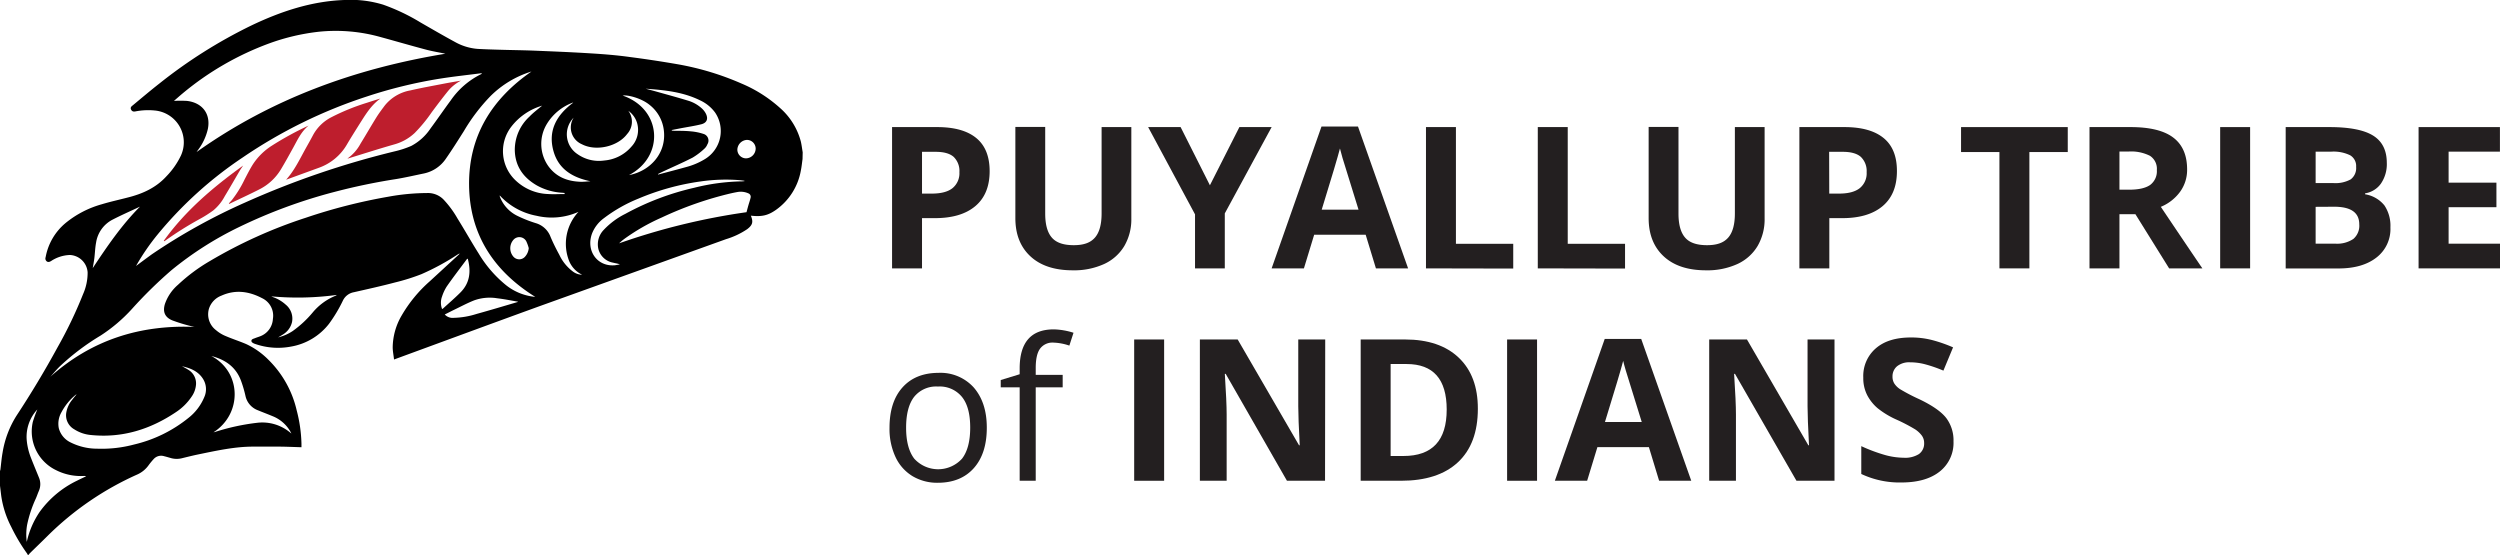
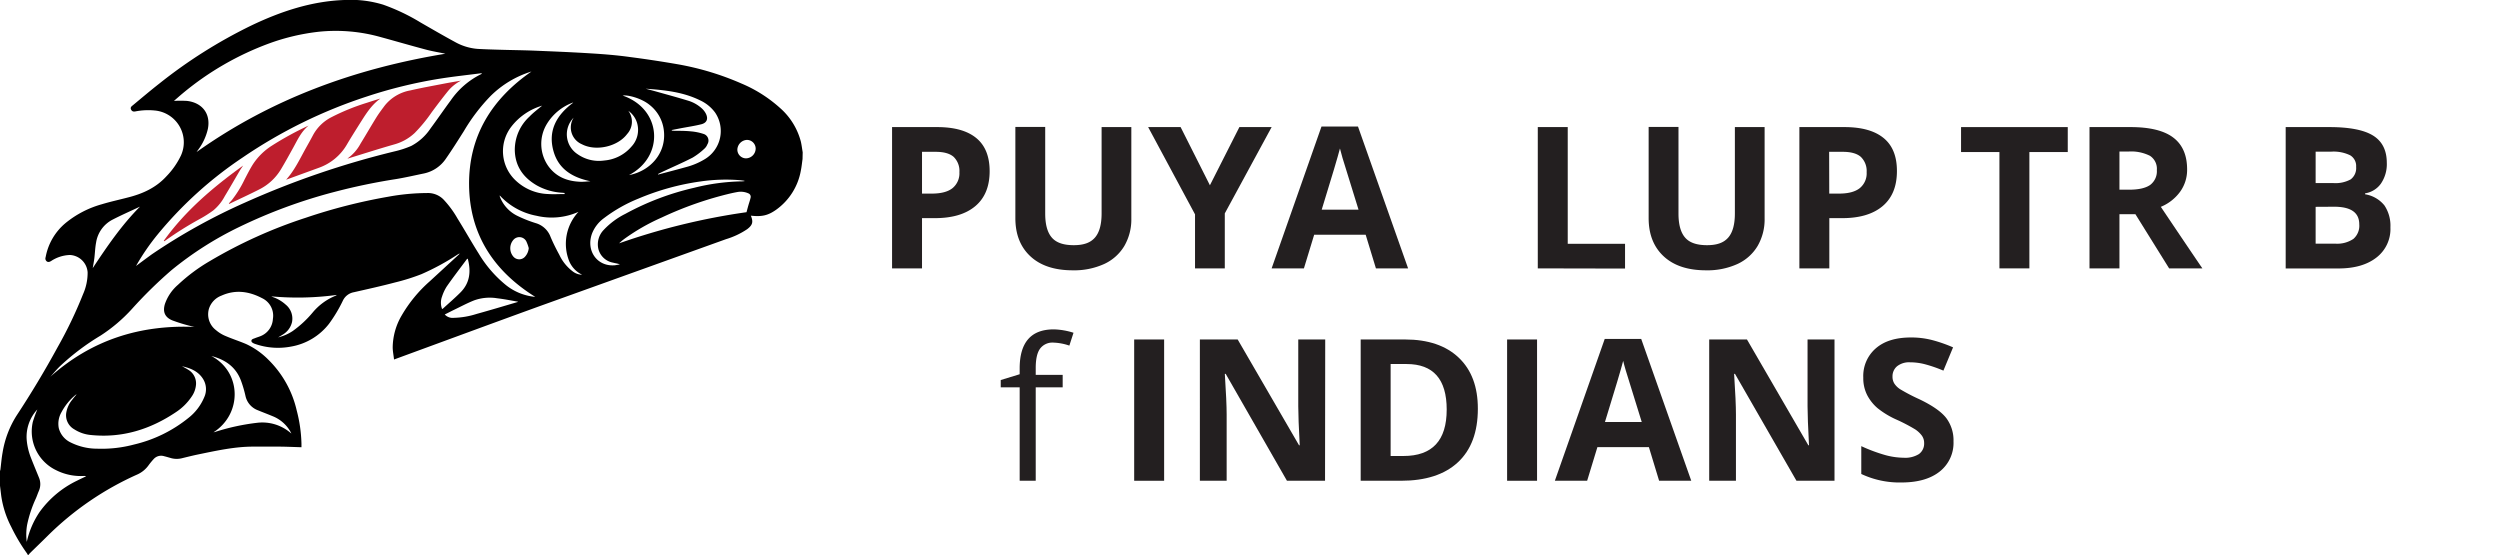
<svg xmlns="http://www.w3.org/2000/svg" id="Layer_1" data-name="Layer 1" viewBox="0 0 685.32 152.11">
  <defs>
    <style>.cls-1{fill:#be1e2d;}.cls-2{fill:#231f20;}</style>
  </defs>
  <path d="M220,43.6c-.15,1.06-.25,2.13-.47,3.18a16.78,16.78,0,0,1-6.8,10.74c-2.21,1.55-3.88,1.94-6.9,1.6.71,1.72.49,2.56-1,3.7A21.44,21.44,0,0,1,199,65.57Q173.38,74.78,147.72,84c-13,4.72-26,9.52-39,14.29l-.7.26c-.13-1.14-.35-2.21-.37-3.28a17.6,17.6,0,0,1,2.46-8.79,37.58,37.58,0,0,1,7.66-9.33l8-7.36c.08-.08.18-.14.19-.31l-.42.23a66.49,66.49,0,0,1-10,5.44,55.9,55.9,0,0,1-7.18,2.26c-3.77,1-7.58,1.84-11.37,2.7a4.13,4.13,0,0,0-3,2.31,39.71,39.71,0,0,1-3.79,6.33A16.78,16.78,0,0,1,79.82,95a19,19,0,0,1-9.89-.72c-.4-.12-1-.44-1-.74-.1-.57.57-.67,1-.85s.94-.33,1.4-.51a5.38,5.38,0,0,0,3.48-4.76,5.31,5.31,0,0,0-3-5.7c-3.56-1.87-7.28-2.39-11.08-.69a5.7,5.7,0,0,0-3.41,3.48,5.44,5.44,0,0,0,1.9,6,9.64,9.64,0,0,0,2.64,1.61c1.83.79,3.74,1.4,5.58,2.18a21.09,21.09,0,0,1,6.19,4.37,28.38,28.38,0,0,1,7.7,13.82,39.52,39.52,0,0,1,1.31,9.11v1c-2-.06-4-.15-6-.17-2.4,0-4.8,0-7.21,0-5.14,0-10.15,1.13-15.15,2.15-1.54.32-3.07.71-4.6,1.08a5.93,5.93,0,0,1-3.07-.16c-.54-.15-1.07-.31-1.61-.44a2.75,2.75,0,0,0-2.9.81,19.93,19.93,0,0,0-1.42,1.74,7.61,7.61,0,0,1-3,2.44,82.83,82.83,0,0,0-24.59,16.81c-1.62,1.62-3.28,3.2-4.91,4.8a5.72,5.72,0,0,0-.37.49H7.63a2.49,2.49,0,0,0-.2-.4,49,49,0,0,1-4.35-7.32,26.57,26.57,0,0,1-2.75-8.56L0,133.16v-3.93c0-.17.08-.33.11-.5.2-1.58.32-3.17.61-4.74a27,27,0,0,1,3.82-10.06q6-9.12,11.22-18.69a117.76,117.76,0,0,0,7-14.58,14.46,14.46,0,0,0,1.26-6,5.11,5.11,0,0,0-4.84-4.76A9.9,9.9,0,0,0,14,71.56c-.38.22-.76.39-1.17.1a1,1,0,0,1-.32-1.16A15.86,15.86,0,0,1,18,61.12,27.16,27.16,0,0,1,27.88,56c2.37-.72,4.79-1.24,7.19-1.87,4-1,7.69-2.66,10.55-5.8a21.19,21.19,0,0,0,4-5.74,8.75,8.75,0,0,0-7.21-12.3,18.34,18.34,0,0,0-5.23.24c-.5.1-.95.08-1.23-.46s0-.86.42-1.17c2.41-2,4.77-4,7.23-5.93A135.22,135.22,0,0,1,69,6.94C77,3.13,85.39.32,94.42,0A30.59,30.59,0,0,1,105,1.27a54.4,54.4,0,0,1,10.28,4.89c3.12,1.79,6.22,3.6,9.38,5.31a15.07,15.07,0,0,0,6.23,1.93c2.11.12,4.23.18,6.35.24,3,.09,6.07.12,9.11.24,5.15.21,10.3.42,15.44.74,3.61.22,7.22.5,10.8,1,4.42.57,8.83,1.24,13.21,2a76.57,76.57,0,0,1,17.49,5.29,37.44,37.44,0,0,1,10.56,6.71,18.49,18.49,0,0,1,5.67,9.13c.24,1,.35,2,.52,3ZM122.09,14.73c-1.76-.37-3.6-.67-5.4-1.15-4.15-1.1-8.28-2.31-12.43-3.44A45.4,45.4,0,0,0,87.41,8.7a58.68,58.68,0,0,0-13.59,3.19A80.36,80.36,0,0,0,50.06,25.61c-.77.64-1.52,1.31-2.38,2.05a32.06,32.06,0,0,1,3.55,0c4.17.47,6.59,3.5,5.75,7.69a15.11,15.11,0,0,1-2.69,5.75l-.4.58C74.53,27,97.52,18.77,122.09,14.73Zm24.64,66.65c-11.37-7.08-18-17.11-18.14-30.63s6.28-23.66,17.11-31.15c.08,0,0,0,0,0a27.33,27.33,0,0,0-11.26,6.76,51,51,0,0,0-7.28,9.58c-1.6,2.53-3.2,5.07-4.91,7.53a9.66,9.66,0,0,1-6.08,4.09c-2.58.53-5.14,1.13-7.73,1.55a168.08,168.08,0,0,0-16.8,3.51,142.15,142.15,0,0,0-26.06,9.6A93.41,93.41,0,0,0,47,74.07,120.75,120.75,0,0,0,36.18,84.68,43.51,43.51,0,0,1,27.56,92a65.26,65.26,0,0,0-11,8.28c-1,.94-1.84,2-2.76,3C25.11,93.18,38.38,89,53.31,89.62c-.38-.09-.77-.16-1.15-.27a45.61,45.61,0,0,1-4.94-1.53c-2.06-.86-2.66-2.39-2-4.52a12.2,12.2,0,0,1,3.57-5.23,47.85,47.85,0,0,1,8.73-6.5,131.06,131.06,0,0,1,26.37-11.9,151.27,151.27,0,0,1,22.58-5.75,60.12,60.12,0,0,1,10.55-1,6,6,0,0,1,4.45,1.66,26.71,26.71,0,0,1,3.91,5.26c2,3.21,3.82,6.46,5.82,9.63a32.9,32.9,0,0,0,7.2,8.44A15,15,0,0,0,146.73,81.38ZM37.29,72.91c1.55-1.15,3-2.23,4.4-3.24A162.91,162.91,0,0,1,67.21,55.51a237.25,237.25,0,0,1,40.9-14A26.17,26.17,0,0,0,112.74,40,14.48,14.48,0,0,0,118,35.24c1.89-2.55,3.68-5.18,5.57-7.73a21.72,21.72,0,0,1,8.34-7.19s.07-.08.21-.27c-3.93.51-7.73.91-11.51,1.51a129.07,129.07,0,0,0-20.11,4.91,134,134,0,0,0-34,16.72,107,107,0,0,0-23.22,21A61.5,61.5,0,0,0,37.29,72.91Zm12.57,27.48a19.59,19.59,0,0,1,1.79,1,4.33,4.33,0,0,1,2.09,3.92,6.6,6.6,0,0,1-1.21,3.42A15.22,15.22,0,0,1,48.2,113c-7,4.7-14.71,7.12-23.24,6.25a10,10,0,0,1-4.58-1.55,4.41,4.41,0,0,1-2.24-4.4,7.41,7.41,0,0,1,1.6-3.64c.37-.49.78-1,1.26-1.54a1.61,1.61,0,0,0-.27.12A15.81,15.81,0,0,0,16.85,113a6.34,6.34,0,0,0-.73,4.39,6,6,0,0,0,3.21,3.88A16.29,16.29,0,0,0,26.71,123a34.4,34.4,0,0,0,10.1-1.16,37.12,37.12,0,0,0,14.79-7.23A14.13,14.13,0,0,0,56,108.86a5.29,5.29,0,0,0-.35-5C54.31,101.73,52.17,100.9,49.86,100.39ZM204.64,58.17c.17-.63.34-1.28.53-1.94s.43-1.31.58-2a1,1,0,0,0-.61-1.23,5.15,5.15,0,0,0-2.82-.39c-.66.11-1.32.25-2,.4a96.81,96.81,0,0,0-18.93,6.62A55.68,55.68,0,0,0,171,65.6l-.63.5-.67.61A181.54,181.54,0,0,1,204.64,58.17ZM10.23,112.25a11,11,0,0,0-2.92,8.21,17.37,17.37,0,0,0,1.16,5c.7,1.81,1.45,3.59,2.18,5.39a4.64,4.64,0,0,1,0,3.74c-.3.67-.52,1.37-.8,2a33.55,33.55,0,0,0-2.41,7.25,15.18,15.18,0,0,0-.1,4.71,23.65,23.65,0,0,1,3.49-8.16,27.09,27.09,0,0,1,10.28-8.62c.83-.42,1.67-.81,2.51-1.21a2,2,0,0,0-.75-.08,15.07,15.07,0,0,1-7.57-1.63A11.77,11.77,0,0,1,9,115.64,34.31,34.31,0,0,1,10.23,112.25Zm48.29,6.26.43-.1a60.17,60.17,0,0,1,11.63-2.52,11.93,11.93,0,0,1,8.71,2.48l.59.47a9.74,9.74,0,0,0-5.14-4.75c-1.34-.56-2.71-1.07-4.06-1.63a5.41,5.41,0,0,1-3.39-3.93A32.48,32.48,0,0,0,66,104.19c-1.44-3.7-4.36-5.65-8.07-6.6C66.28,102,66.44,113.45,58.52,118.51ZM204.07,49.66v-.11c-.48-.06-1-.13-1.44-.17a48,48,0,0,0-10.58.36,67.3,67.3,0,0,0-17,4.69,41,41,0,0,0-9.5,5.38,9.54,9.54,0,0,0-3.27,4.24c-1.7,4.71,1.46,9.09,6.26,8.67a13.08,13.08,0,0,0,1.39-.26c-.65-.23-1.28-.29-1.88-.46A5.08,5.08,0,0,1,164,68.12a5.68,5.68,0,0,1,1.47-5.07,20.93,20.93,0,0,1,5.94-4.42,73.51,73.51,0,0,1,18.9-7.16,57.35,57.35,0,0,1,13.05-1.75C203.6,49.72,203.83,49.68,204.07,49.66ZM177,24.32l2.54.68c3,.85,6,1.65,9,2.57a9.73,9.73,0,0,1,3.85,2.15,5,5,0,0,1,1.11,1.44c.7,1.41.28,2.51-1.23,2.9-1.86.47-3.77.74-5.65,1.1l-2.46.48,0,.16.73.06c1.5,0,3,0,4.5.15a14.72,14.72,0,0,1,3.42.69,1.9,1.9,0,0,1,1.11,2.85,3.17,3.17,0,0,1-.76,1.15,19.1,19.1,0,0,1-3.28,2.5c-2.78,1.43-5.66,2.66-8.5,4l-1,.5.05.15c2.61-.7,5.23-1.37,7.83-2.1a19.15,19.15,0,0,0,5-2.15A9,9,0,0,0,196,30.81a10.66,10.66,0,0,0-4.08-3.3C187.22,25.19,182.12,24.68,177,24.32Zm-17.45,51a1.88,1.88,0,0,0-.18-.12A7.2,7.2,0,0,1,156,71.51a12.83,12.83,0,0,1,2.58-13.44,17.93,17.93,0,0,1-11.5,1.08A18.19,18.19,0,0,1,137,53.58a.61.61,0,0,0,0,.25,9.64,9.64,0,0,0,4.84,5.35,35.62,35.62,0,0,0,5.06,2,6.14,6.14,0,0,1,4,3.7c.72,1.72,1.56,3.38,2.44,5A12.11,12.11,0,0,0,157,74.4,4.32,4.32,0,0,0,159.53,75.31Zm-2.3-43.06a6.51,6.51,0,0,0,1.07,10A10.18,10.18,0,0,0,165.64,44a11,11,0,0,0,7.46-3.81,6.71,6.71,0,0,0,1.6-6.27,6.25,6.25,0,0,0-2.46-3.54,5,5,0,0,1-.32,6.35c-2.59,3.47-8.55,4.82-12.39,2.82a5,5,0,0,1-2.3-7.25Zm-8.58-3.31c.07,0,0,0,0,0a16.54,16.54,0,0,0-8.56,5.85,11,11,0,0,0,1.17,14.6,13.56,13.56,0,0,0,9,3.79c1.49.1,3,0,4.49,0V52.9l-.59-.06a16.18,16.18,0,0,1-7-2c-3.76-2.16-6-5.33-6.06-9.75a12.34,12.34,0,0,1,4-9.1C146.19,30.86,147.48,29.92,148.65,28.94ZM74.37,81.24l.61.26a10.11,10.11,0,0,1,3.33,2,4.94,4.94,0,0,1,1.74,4.8,5.41,5.41,0,0,1-2.45,3.37c-.44.29-.91.55-1.37.82a12.49,12.49,0,0,0,4-1.74,29.14,29.14,0,0,0,5.49-5.09,16,16,0,0,1,6.42-4.65s.06-.06.15-.16A79.55,79.55,0,0,1,74.37,81.24Zm87.5-31.55c-4.81-1-8.7-3.23-10.12-8.18-1.64-5.72.86-10,5.38-13.36a.72.72,0,0,0-.17,0A14,14,0,0,0,150,33.83a10.54,10.54,0,0,0,.32,11.72c2.18,3,5.24,4.15,8.8,4.28C160,49.86,161,49.74,161.87,49.69ZM172.42,48c5.83-1.09,10.38-6.08,9.54-12.41a10.37,10.37,0,0,0-3.86-6.81c-2.29-1.9-6.11-2.83-7.41-2.58C181.52,29.92,182.21,42.9,172.42,48ZM142,82.76s-.08-.08-.13-.08c-1.85-.32-3.69-.69-5.56-.91a12.64,12.64,0,0,0-6.31.56c-1.88.74-3.68,1.71-5.51,2.59-.85.41-1.69.85-2.57,1.29a2.91,2.91,0,0,0,2.45.92,22.35,22.35,0,0,0,6.28-1.07C134.47,85,138.24,83.87,142,82.76ZM38.38,56.64c-2.53,1.19-5.1,2.32-7.58,3.6a8.51,8.51,0,0,0-4.46,6.27c-.27,1.39-.3,2.82-.47,4.23-.11.88-.28,1.75-.45,2.76C29.39,67.49,33.37,61.67,38.38,56.64ZM128.25,71l-.17-.09c-1.87,2.52-3.79,5-5.6,7.6a11.87,11.87,0,0,0-1.29,2.74,4.88,4.88,0,0,0,0,3.47,1.47,1.47,0,0,0,.27-.16c1.58-1.44,3.2-2.83,4.71-4.34C128.79,77.64,129.16,74.47,128.25,71Zm16.69-3a11.13,11.13,0,0,0-.65-1.81,2.15,2.15,0,0,0-3.56-.43,3.52,3.52,0,0,0,0,4.59,2.12,2.12,0,0,0,3.21,0A4,4,0,0,0,144.94,68.05Zm62.21-27.26a2.4,2.4,0,0,0-2.39-2.39A2.77,2.77,0,0,0,202.13,41a2.4,2.4,0,0,0,2.37,2.41A2.72,2.72,0,0,0,207.15,40.79Z" />
  <path class="cls-1" d="M95.24,43.46a11.75,11.75,0,0,0,3.58-4.06c1.47-2.39,2.87-4.82,4.35-7.21.7-1.12,1.5-2.18,2.29-3.24a11.56,11.56,0,0,1,7-4.16c3.07-.71,6.17-1.26,9.25-1.86,1.55-.3,3.1-.56,4.66-.82a11.21,11.21,0,0,0-3.54,2.83c-1.53,1.89-3,3.84-4.46,5.8a41.28,41.28,0,0,1-4.72,5.74A13.38,13.38,0,0,1,108,39.61c-4.2,1.2-8.36,2.54-12.54,3.82C95.44,43.45,95.4,43.44,95.24,43.46Z" />
  <path class="cls-1" d="M78.43,49.27c2.31-2.56,3.73-5.63,5.36-8.56.67-1.21,1.36-2.41,2-3.63a11.81,11.81,0,0,1,5-4.92,60.1,60.1,0,0,1,9.83-4c1.22-.4,2.44-.79,3.67-1.15-2.65,1.87-4.21,4.61-5.9,7.25C97.3,36,96.17,37.78,95.1,39.61A14.47,14.47,0,0,1,87.39,46C84.41,47.09,81.42,48.17,78.43,49.27Z" />
  <path class="cls-1" d="M84.61,34.42c-2,1.61-3,3.82-4.2,6s-2.2,4-3.4,6a14.53,14.53,0,0,1-5.89,5.48c-2.73,1.39-5.52,2.67-8.29,4l-.1-.14c.27-.3.55-.59.81-.89a30.18,30.18,0,0,0,3.51-5.68c.76-1.45,1.49-2.91,2.37-4.28a17.26,17.26,0,0,1,5-4.91A86.08,86.08,0,0,1,84.61,34.42Z" />
  <path class="cls-1" d="M44.9,66c5.92-8.25,13.56-14.71,21.75-20.61-.31.47-.64.92-.93,1.4-1.37,2.34-2.71,4.69-4.11,7a12.91,12.91,0,0,1-3.14,3.89,33.81,33.81,0,0,1-3.8,2.4A94.61,94.61,0,0,0,45.25,66l-.24.14Z" />
  <path class="cls-2" d="M271.29,46.92q0,6.26-3.91,9.57T256.27,59.8h-3.52V73.57h-8.21V34.84h12.37q7.05,0,10.71,3T271.29,46.92Zm-18.54,6.15h2.7q3.8,0,5.67-1.5A5.25,5.25,0,0,0,263,47.21,5.37,5.37,0,0,0,261.42,43c-1.05-.92-2.69-1.38-4.94-1.38h-3.73Z" />
  <path class="cls-2" d="M310.13,34.84V59.9a14.49,14.49,0,0,1-1.92,7.53,12.53,12.53,0,0,1-5.55,4.95,19.83,19.83,0,0,1-8.59,1.72q-7.47,0-11.6-3.83T278.34,59.8v-25h8.18V58.55q0,4.48,1.81,6.57c1.2,1.4,3.18,2.09,6,2.09s4.63-.7,5.84-2.1,1.81-3.61,1.81-6.61V34.84Z" />
  <path class="cls-2" d="M331.67,50.79l8.08-15.95h8.84L335.75,58.5V73.57h-8.16V58.76L314.74,34.84h8.9Z" />
  <path class="cls-2" d="M377.18,73.57l-2.81-9.22H360.25l-2.81,9.22h-8.85l13.67-38.89h10L386,73.57Zm-4.77-16.1q-3.9-12.54-4.39-14.18c-.32-1.09-.56-2-.7-2.59q-.87,3.39-5,16.77Z" />
-   <path class="cls-2" d="M390.9,73.57V34.84h8.21v32h15.71v6.78Z" />
  <path class="cls-2" d="M421.55,73.57V34.84h8.21v32h15.71v6.78Z" />
  <path class="cls-2" d="M483.73,34.84V59.9a14.49,14.49,0,0,1-1.92,7.53,12.53,12.53,0,0,1-5.55,4.95,19.83,19.83,0,0,1-8.59,1.72q-7.47,0-11.6-3.83T451.94,59.8v-25h8.18V58.55q0,4.48,1.81,6.57c1.19,1.4,3.18,2.09,6,2.09s4.63-.7,5.84-2.1,1.81-3.61,1.81-6.61V34.84Z" />
  <path class="cls-2" d="M520,46.92q0,6.26-3.91,9.57T505,59.8h-3.53V73.57h-8.21V34.84h12.37q7.05,0,10.72,3T520,46.92Zm-18.55,6.15h2.7q3.79,0,5.67-1.5a5.22,5.22,0,0,0,1.88-4.36A5.37,5.37,0,0,0,510.1,43q-1.58-1.38-4.94-1.38h-3.74Z" />
  <path class="cls-2" d="M556.31,73.57H548.1V41.68H537.58V34.84h29.25v6.84H556.31Z" />
  <path class="cls-2" d="M581,58.71V73.57h-8.21V34.84h11.29q7.89,0,11.68,2.88t3.79,8.73a10.22,10.22,0,0,1-1.89,6.07,12.38,12.38,0,0,1-5.32,4.18q8.74,13,11.39,16.87h-9.11l-9.25-14.86ZM581,52h2.65c2.6,0,4.51-.43,5.75-1.29a4.66,4.66,0,0,0,1.85-4.08,4.23,4.23,0,0,0-1.89-3.92,11.46,11.46,0,0,0-5.87-1.17H581Z" />
-   <path class="cls-2" d="M608.61,73.57V34.84h8.21V73.57Z" />
  <path class="cls-2" d="M626.57,34.84h12q8.24,0,12,2.35c2.48,1.56,3.72,4.05,3.72,7.45a9.43,9.43,0,0,1-1.62,5.7A6.56,6.56,0,0,1,648.34,53v.26a8.51,8.51,0,0,1,5.31,3.07,10,10,0,0,1,1.63,6,9.85,9.85,0,0,1-3.82,8.26q-3.84,3-10.4,3H626.57Zm8.21,15.34h4.77a8.71,8.71,0,0,0,4.83-1,3.86,3.86,0,0,0,1.5-3.42,3.41,3.41,0,0,0-1.63-3.19,10.4,10.4,0,0,0-5.15-1h-4.32Zm0,6.52V66.79h5.35a7.92,7.92,0,0,0,5-1.3,4.77,4.77,0,0,0,1.61-4c0-3.22-2.29-4.82-6.88-4.82Z" />
-   <path class="cls-2" d="M685.32,73.57H663V34.84h22.3v6.73H671.23v8.5h13.11V56.8H671.23v10h14.09Z" />
-   <path class="cls-2" d="M270.51,117.25q0,7.09-3.57,11.09t-9.88,4a13.16,13.16,0,0,1-6.92-1.82,12.06,12.06,0,0,1-4.66-5.25,18.2,18.2,0,0,1-1.64-8q0-7.09,3.55-11.06t9.85-4a12.28,12.28,0,0,1,9.68,4Q270.52,110.35,270.51,117.25Zm-22.12,0q0,5.56,2.23,8.48a8.84,8.84,0,0,0,13.1,0q2.23-2.89,2.24-8.49t-2.24-8.41a7.87,7.87,0,0,0-6.61-2.87,7.75,7.75,0,0,0-6.52,2.83Q248.39,111.64,248.39,117.25Z" />
  <path class="cls-2" d="M291.31,106.18h-7.39v25.61h-4.4V106.18h-5.19v-2l5.19-1.59V101q0-10.71,9.35-10.71a19.23,19.23,0,0,1,5.41.93l-1.14,3.52a14.85,14.85,0,0,0-4.35-.82,4.21,4.21,0,0,0-3.68,1.66c-.8,1.1-1.19,2.87-1.19,5.31v1.88h7.39Z" />
  <path class="cls-2" d="M310.91,131.79V93.06h8.21v38.73Z" />
  <path class="cls-2" d="M363.23,131.79H352.79L336,102.49h-.24q.5,7.77.5,11.08v18.22h-7.34V93.06h10.36l16.82,29h.19q-.4-7.54-.4-10.67V93.06h7.39Z" />
  <path class="cls-2" d="M405.12,112.06q0,9.56-5.45,14.65T384,131.79H373V93.06h12.16q9.48,0,14.73,5T405.12,112.06Zm-8.54.21q0-12.48-11-12.48h-4.37V125h3.52Q396.59,125,396.58,112.27Z" />
  <path class="cls-2" d="M413.14,131.79V93.06h8.21v38.73Z" />
  <path class="cls-2" d="M454.81,131.79l-2.8-9.21H437.89l-2.81,9.21h-8.85L439.9,92.91h10l13.72,38.88Zm-4.76-16.1q-3.9-12.54-4.39-14.17c-.33-1.1-.56-2-.7-2.6q-.87,3.39-5,16.77Z" />
  <path class="cls-2" d="M502.89,131.79H492.46l-16.85-29.3h-.24c.34,5.18.5,8.87.5,11.08v18.22h-7.33V93.06h10.35l16.82,29h.19q-.4-7.54-.4-10.67V93.06h7.39Z" />
  <path class="cls-2" d="M535.51,121a10,10,0,0,1-3.78,8.26q-3.78,3-10.5,3a24.58,24.58,0,0,1-11-2.33v-7.63a44.65,44.65,0,0,0,6.64,2.47,19.88,19.88,0,0,0,5,.71,7.09,7.09,0,0,0,4.15-1,3.53,3.53,0,0,0,1.44-3.07,3.42,3.42,0,0,0-.63-2A7.32,7.32,0,0,0,525,117.7a48,48,0,0,0-5-2.62,23.61,23.61,0,0,1-5.33-3.21,12,12,0,0,1-2.83-3.57,10.17,10.17,0,0,1-1.06-4.77,10,10,0,0,1,3.48-8.08c2.33-2,5.53-2.94,9.63-2.94a23,23,0,0,1,5.76.71,39.64,39.64,0,0,1,5.74,2l-2.65,6.38a37.3,37.3,0,0,0-5.13-1.77,16.28,16.28,0,0,0-4-.51,5.3,5.3,0,0,0-3.58,1.09,3.57,3.57,0,0,0-1.24,2.83,3.48,3.48,0,0,0,.5,1.9,5.42,5.42,0,0,0,1.6,1.56,51.35,51.35,0,0,0,5.21,2.72q5.43,2.59,7.44,5.2A10.18,10.18,0,0,1,535.51,121Z" />
</svg>